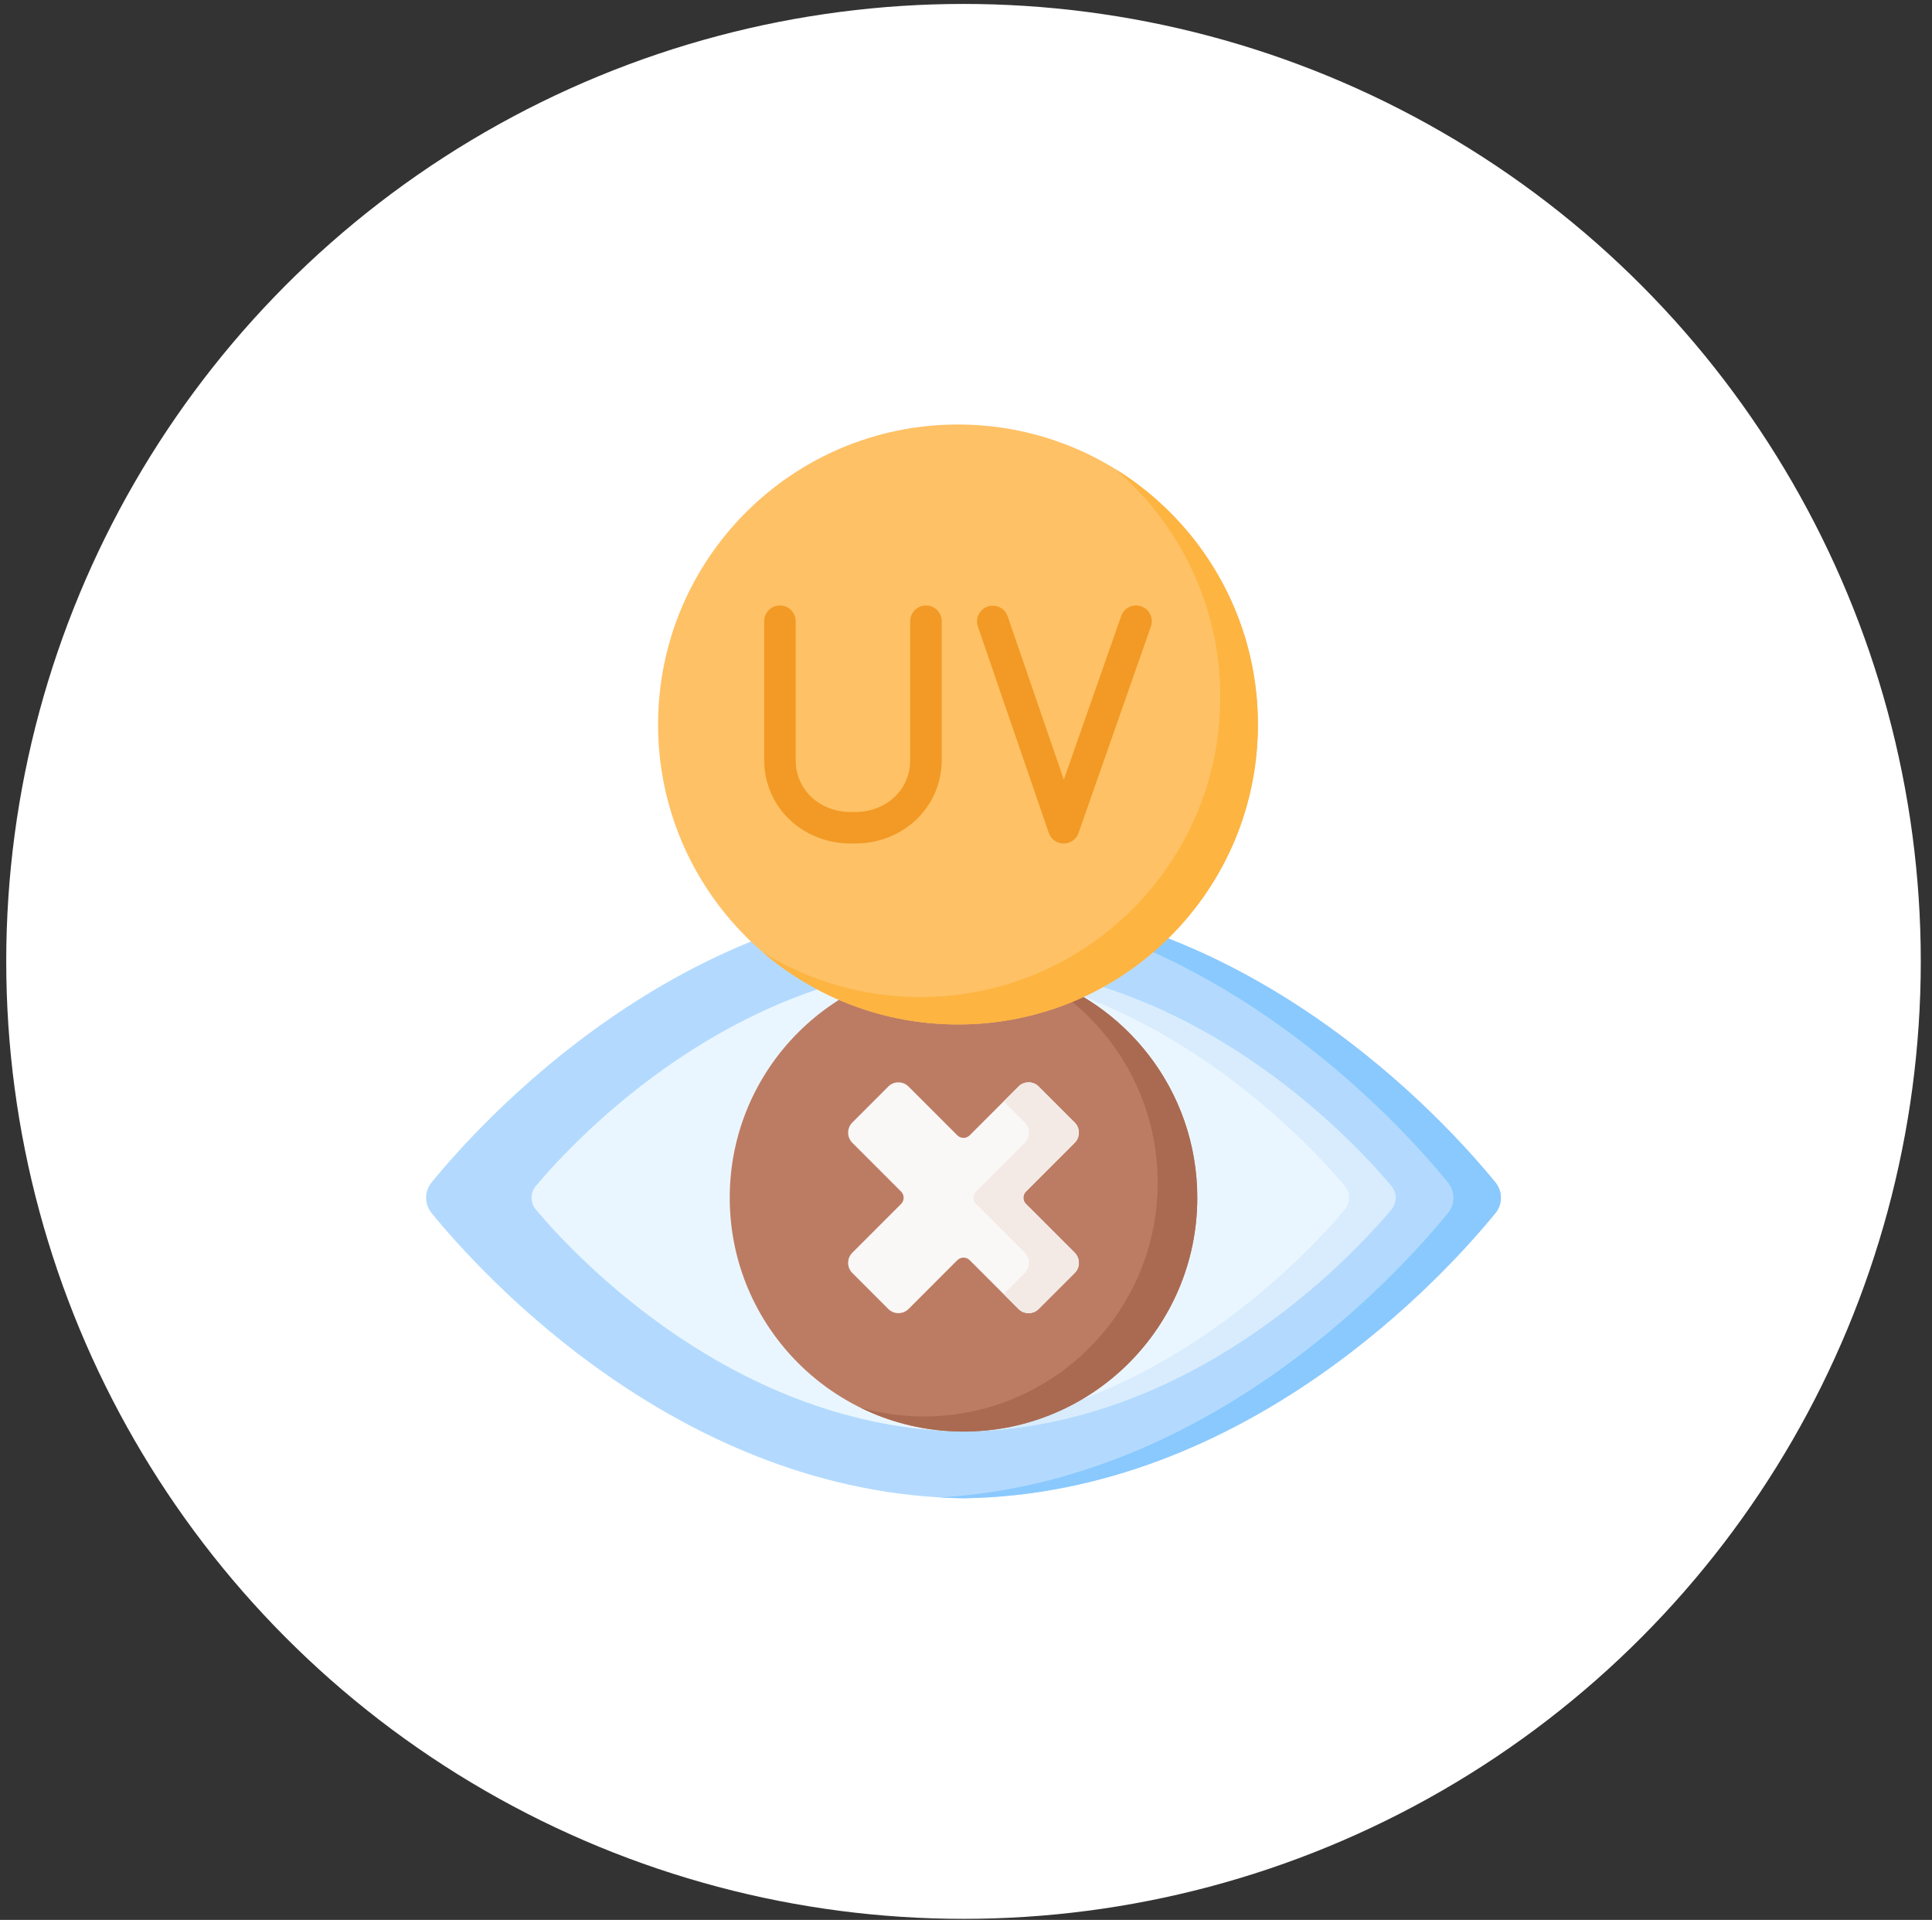
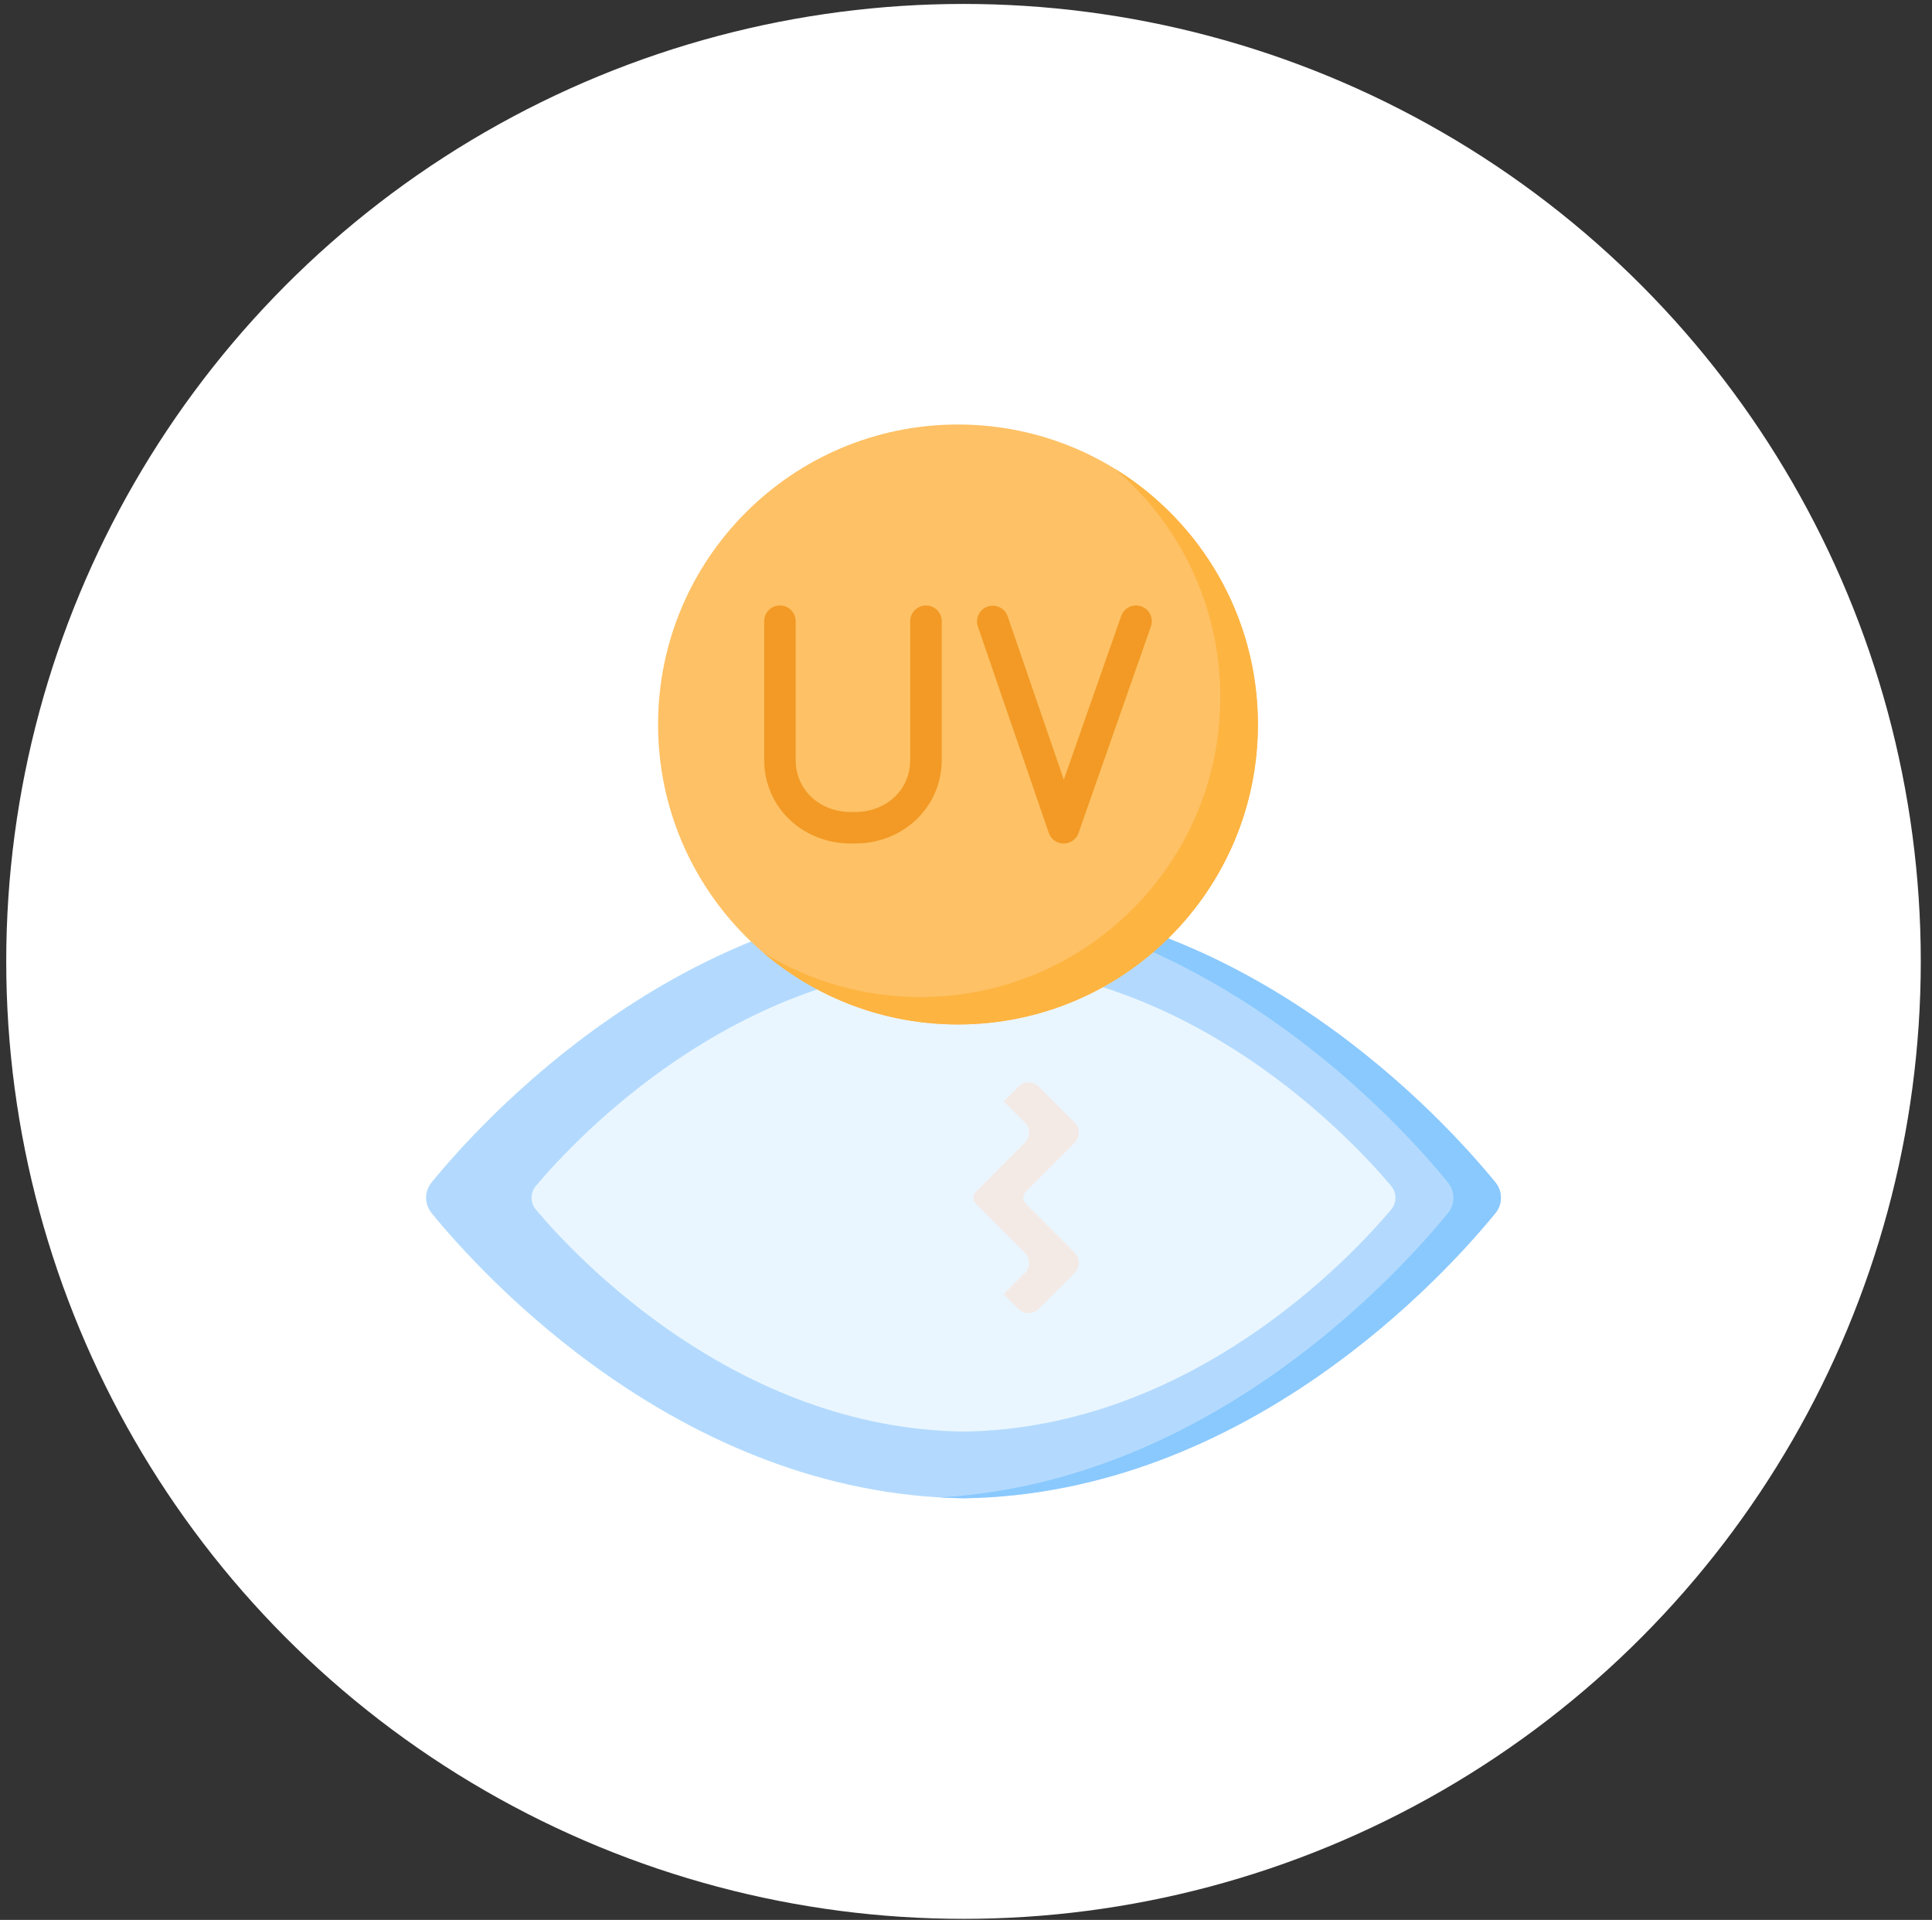
<svg xmlns="http://www.w3.org/2000/svg" width="155" height="154" viewBox="0 0 155 154" fill="none">
  <rect x="0" y="0" width="155" height="154" fill="#333333" stroke="none" />
  <circle cx="77.3" cy="77.116" r="76.8" fill="white" />
  <g clip-path="url(#clip0_420_709)">
    <path d="M77.3 71.97C54.54 72.3 38.578 89.993 34.62 94.852C34.039 95.565 34.039 96.585 34.62 97.298C38.578 102.157 54.54 119.85 77.3 120.18C100.06 119.85 116.022 102.157 119.98 97.298C120.561 96.585 120.561 95.565 119.98 94.852C116.022 89.993 100.06 72.3 77.3 71.97Z" fill="#B3DAFE" />
    <path d="M119.981 97.299C116.021 102.157 100.06 119.851 77.3 120.18C76.658 120.171 76.023 120.147 75.394 120.111C97.138 118.864 112.32 102.02 116.167 97.299C116.748 96.586 116.748 95.564 116.167 94.851C112.32 90.13 97.138 73.286 75.394 72.039C76.023 72.003 76.658 71.979 77.3 71.97C100.06 72.299 116.021 89.993 119.981 94.851C120.56 95.564 120.56 96.586 119.981 97.299Z" fill="#8AC9FE" />
    <path d="M77.3 77.32C59.006 77.577 46.177 91.343 42.995 95.124C42.529 95.678 42.529 96.472 42.995 97.027C46.177 100.807 59.006 114.574 77.3 114.83C95.594 114.574 108.423 100.807 111.604 97.027C112.071 96.472 112.071 95.678 111.604 95.124C108.423 91.343 95.594 77.577 77.3 77.32Z" fill="#EAF6FF" />
-     <path d="M111.604 97.026C108.423 100.807 95.594 114.573 77.3 114.83C76.674 114.821 76.055 114.797 75.441 114.757C92.743 113.643 104.812 100.677 107.886 97.026C108.352 96.472 108.352 95.679 107.886 95.124C104.812 91.473 92.743 78.507 75.441 77.393C76.055 77.353 76.674 77.329 77.3 77.321C95.594 77.577 108.423 91.343 111.604 95.124C112.071 95.679 112.071 96.471 111.604 97.026Z" fill="#D8ECFE" />
-     <path d="M77.3 114.831C87.658 114.831 96.055 106.434 96.055 96.075C96.055 85.717 87.658 77.32 77.3 77.32C66.942 77.32 58.545 85.717 58.545 96.075C58.545 106.434 66.942 114.831 77.3 114.831Z" fill="#BC7C63" />
-     <path d="M96.055 96.076C96.055 106.434 87.657 114.83 77.3 114.83C74.34 114.83 71.538 114.143 69.048 112.92C70.661 113.373 72.364 113.615 74.123 113.615C84.482 113.615 92.878 105.219 92.878 94.862C92.878 87.463 88.596 81.067 82.375 78.016C90.268 80.229 96.055 87.475 96.055 96.076Z" fill="#AA6A51" />
    <path d="M76.857 82.174C90.146 82.174 100.919 71.402 100.919 58.113C100.919 44.824 90.146 34.051 76.857 34.051C63.569 34.051 52.796 44.824 52.796 58.113C52.796 71.402 63.569 82.174 76.857 82.174Z" fill="#FEC165" />
    <path d="M100.919 58.114C100.919 71.402 90.147 82.174 76.858 82.174C70.895 82.174 65.439 80.004 61.235 76.413C64.901 78.673 69.22 79.977 73.844 79.977C87.132 79.977 97.904 69.205 97.904 55.916C97.904 48.59 94.63 42.029 89.467 37.617C96.338 41.852 100.919 49.449 100.919 58.114Z" fill="#FDB441" />
    <path d="M85.335 67.66C85.334 67.66 85.333 67.66 85.332 67.66C84.794 67.659 84.316 67.316 84.141 66.808L78.454 50.259C78.227 49.599 78.578 48.88 79.238 48.654C79.898 48.426 80.617 48.778 80.843 49.438L85.347 62.545L89.951 49.411C90.181 48.752 90.902 48.406 91.561 48.637C92.219 48.867 92.566 49.588 92.335 50.246L86.528 66.815C86.35 67.321 85.872 67.66 85.335 67.66Z" fill="#F29A25" />
    <path d="M68.594 67.66H68.266C64.365 67.66 61.309 64.719 61.309 60.963V49.829C61.309 49.131 61.874 48.566 62.572 48.566C63.27 48.566 63.835 49.131 63.835 49.829V60.963C63.835 63.341 65.74 65.134 68.266 65.134H68.594C71.12 65.134 73.025 63.341 73.025 60.963V49.829C73.025 49.131 73.591 48.566 74.288 48.566C74.986 48.566 75.551 49.131 75.551 49.829V60.963C75.551 64.719 72.496 67.66 68.594 67.66Z" fill="#F29A25" />
-     <path d="M86.221 100.485L82.309 96.573C82.034 96.298 82.034 95.852 82.309 95.577L86.221 91.665C86.669 91.217 86.669 90.49 86.221 90.041L83.334 87.154C82.886 86.706 82.158 86.706 81.71 87.154L77.798 91.066C77.523 91.341 77.077 91.341 76.802 91.066L72.891 87.154C72.442 86.706 71.715 86.706 71.266 87.154L68.379 90.041C67.931 90.49 67.931 91.217 68.379 91.665L72.291 95.577C72.566 95.852 72.566 96.298 72.291 96.573L68.379 100.485C67.931 100.933 67.931 101.66 68.379 102.109L71.266 104.996C71.715 105.444 72.442 105.444 72.891 104.996L76.802 101.084C77.077 100.809 77.523 100.809 77.798 101.084L81.71 104.996C82.158 105.444 82.886 105.444 83.334 104.996L86.221 102.109C86.669 101.661 86.669 100.933 86.221 100.485Z" fill="#FAF7F7" />
    <path d="M86.222 100.484C86.669 100.933 86.669 101.66 86.222 102.109L83.334 104.995C82.886 105.444 82.158 105.444 81.71 104.995L80.519 103.805L82.215 102.109C82.664 101.66 82.664 100.933 82.215 100.484L78.304 96.573C78.028 96.298 78.028 95.852 78.304 95.578L82.215 91.665C82.664 91.218 82.664 90.489 82.215 90.042L80.519 88.345L81.71 87.154C82.158 86.707 82.886 86.707 83.334 87.154L86.222 90.042C86.669 90.489 86.669 91.218 86.222 91.665L82.309 95.578C82.033 95.852 82.033 96.298 82.309 96.573L86.222 100.484Z" fill="#F3EAE6" />
  </g>
  <defs>
    <clipPath id="clip0_420_709">
      <rect width="86.232" height="86.232" fill="white" transform="translate(34.184 34)" />
    </clipPath>
  </defs>
</svg>